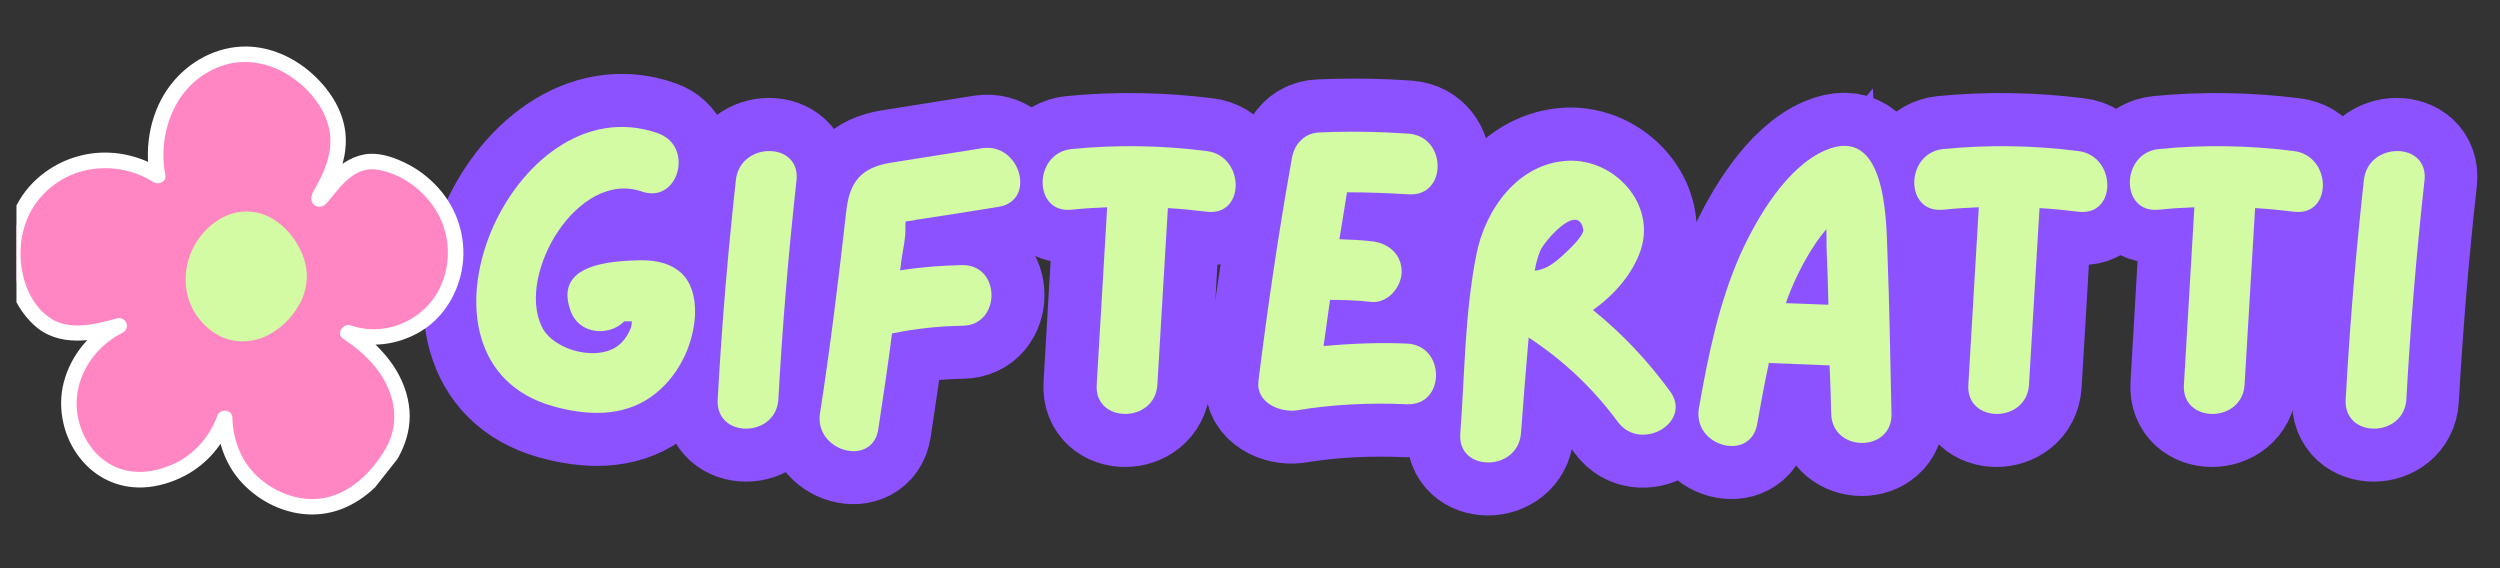
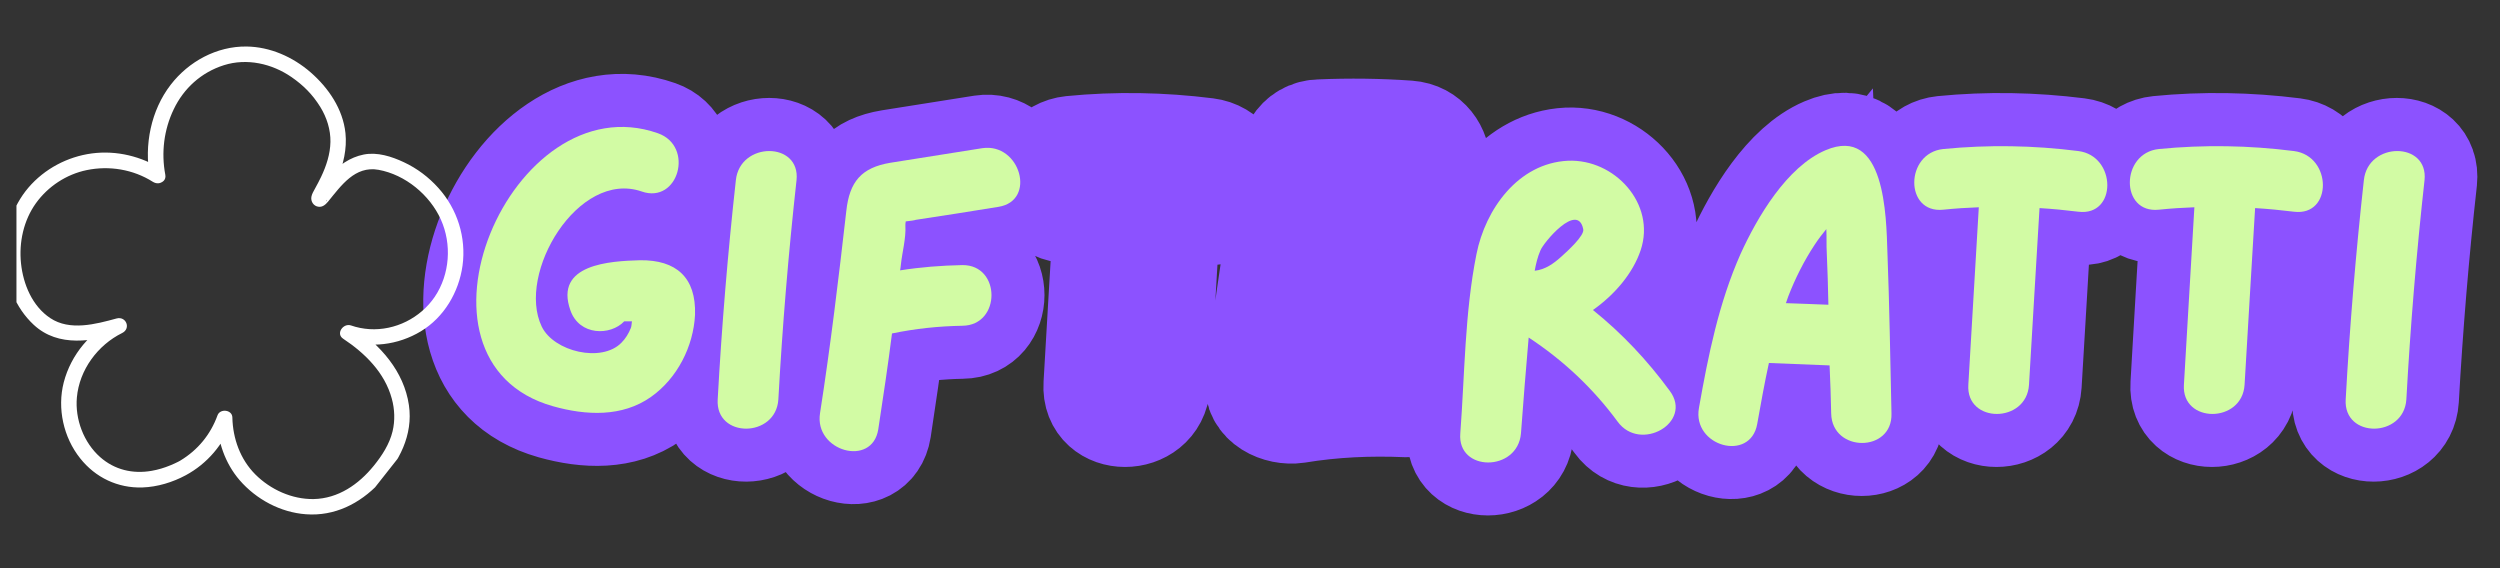
<svg xmlns="http://www.w3.org/2000/svg" width="220" zoomAndPan="magnify" viewBox="0 0 165 37.5" height="50" preserveAspectRatio="xMidYMid meet" version="1.0">
  <rect x="0" y="0" width="165" height="37.5" fill="#333333" stroke="none" />
  <defs>
    <g />
    <clipPath id="fa15957821">
      <path d="M 1.086 0 L 163.914 0 L 163.914 37.008 L 1.086 37.008 Z M 1.086 0 " clip-rule="nonzero" />
    </clipPath>
    <clipPath id="7b6dac1fb5">
      <path d="M 1.086 3 L 31 3 L 31 34 L 1.086 34 Z M 1.086 3 " clip-rule="nonzero" />
    </clipPath>
    <clipPath id="9dbfbd348f">
      <path d="M -5.898 22.027 L 12.895 -1.801 L 36.719 16.992 L 17.93 40.816 Z M -5.898 22.027 " clip-rule="nonzero" />
    </clipPath>
    <clipPath id="cedffb435a">
      <path d="M -5.898 22.027 L 12.895 -1.801 L 36.719 16.992 L 17.93 40.816 Z M -5.898 22.027 " clip-rule="nonzero" />
    </clipPath>
    <clipPath id="391f82385d">
      <path d="M 12 14 L 20 14 L 20 23 L 12 23 Z M 12 14 " clip-rule="nonzero" />
    </clipPath>
    <clipPath id="5e8219de10">
      <path d="M -5.898 22.027 L 12.895 -1.801 L 36.719 16.992 L 17.93 40.816 Z M -5.898 22.027 " clip-rule="nonzero" />
    </clipPath>
    <clipPath id="4e799ad3e0">
      <path d="M -5.898 22.027 L 12.895 -1.801 L 36.719 16.992 L 17.93 40.816 Z M -5.898 22.027 " clip-rule="nonzero" />
    </clipPath>
    <clipPath id="5c48748b7a">
      <path d="M 12 13 L 21 13 L 21 23 L 12 23 Z M 12 13 " clip-rule="nonzero" />
    </clipPath>
    <clipPath id="8fde24131d">
      <path d="M -5.898 22.027 L 12.895 -1.801 L 36.719 16.992 L 17.93 40.816 Z M -5.898 22.027 " clip-rule="nonzero" />
    </clipPath>
    <clipPath id="32a7870d9d">
-       <path d="M -5.898 22.027 L 12.895 -1.801 L 36.719 16.992 L 17.93 40.816 Z M -5.898 22.027 " clip-rule="nonzero" />
-     </clipPath>
+       </clipPath>
  </defs>
  <g clip-path="url(#fa15957821)">
    <path stroke-linecap="butt" transform="matrix(0.91, 0, 0, 0.91, 30.122, 1.029)" fill="none" stroke-linejoin="miter" d="M 13.32 17.74 C 11.179 17.8 7.067 18.006 8.269 21.379 C 8.917 23.224 11.179 23.224 12.174 22.168 C 12.316 22.168 12.466 22.168 12.582 22.168 C 12.638 22.168 12.702 22.168 12.732 22.168 C 12.702 22.374 12.702 22.555 12.638 22.666 C 12.496 23.048 12.26 23.426 11.964 23.722 C 10.526 25.19 7.067 24.37 6.188 22.555 C 4.338 18.709 8.831 11.169 13.432 12.757 C 16.105 13.697 17.277 9.47 14.607 8.534 C 3.99 4.809 -4.631 25.044 7.012 28.331 C 9.415 29.005 12.024 29.12 14.105 27.653 C 16.011 26.305 17.187 23.984 17.307 21.701 C 17.393 18.971 15.925 17.714 13.32 17.74 Z M 20.264 11.933 C 19.676 17.212 19.242 22.524 18.946 27.829 C 18.77 30.674 23.173 30.644 23.345 27.829 C 23.637 22.524 24.083 17.212 24.667 11.933 C 24.954 9.118 20.56 9.118 20.264 11.933 Z M 38.125 9.616 C 35.897 9.963 33.7 10.324 31.473 10.671 C 29.362 11.023 28.508 12.049 28.272 14.16 C 27.714 19.057 27.126 23.958 26.366 28.824 C 25.924 31.584 30.147 32.785 30.593 30 C 30.941 27.679 31.293 25.365 31.585 23.048 C 33.293 22.696 34.958 22.524 36.691 22.49 C 39.507 22.46 39.507 18.061 36.691 18.091 C 35.168 18.121 33.67 18.242 32.172 18.473 C 32.203 18.357 32.203 18.207 32.233 18.061 C 32.318 17.182 32.61 16.13 32.554 15.25 C 32.554 15.126 32.554 15.04 32.58 14.929 C 32.902 14.899 33.254 14.834 33.318 14.804 C 35.31 14.512 37.309 14.19 39.301 13.869 C 42.086 13.431 40.88 9.204 38.125 9.616 Z M 54.407 9.822 C 51.149 9.414 47.888 9.35 44.609 9.672 C 41.82 9.963 41.79 14.366 44.609 14.075 C 45.485 13.989 46.334 13.924 47.188 13.894 C 46.922 18.177 46.686 22.49 46.429 26.769 C 46.248 29.593 50.647 29.593 50.827 26.769 C 51.089 22.49 51.325 18.242 51.583 13.954 C 52.531 14.019 53.467 14.105 54.407 14.216 C 57.222 14.577 57.192 10.174 54.407 9.822 Z M 68.92 23.786 C 66.895 23.692 64.873 23.786 62.878 23.958 C 63.028 22.846 63.2 21.731 63.35 20.61 C 64.346 20.61 65.341 20.641 66.341 20.761 C 67.547 20.877 68.543 19.675 68.543 18.563 C 68.543 17.267 67.547 16.482 66.341 16.358 C 65.577 16.272 64.818 16.246 64.024 16.216 C 64.2 15.1 64.401 13.954 64.582 12.813 C 66.079 12.813 67.547 12.873 69.036 12.959 C 71.856 13.165 71.856 8.77 69.036 8.56 C 66.929 8.41 64.783 8.384 62.676 8.474 C 61.852 8.474 61.264 8.882 60.917 9.44 C 60.767 9.672 60.651 9.963 60.595 10.285 C 59.625 15.684 58.831 21.087 58.157 26.477 C 57.951 28.065 59.711 28.799 60.942 28.618 C 63.586 28.181 66.251 28.065 68.92 28.181 C 71.736 28.297 71.736 23.898 68.92 23.786 Z M 87.987 27.215 C 86.369 25.018 84.52 23.048 82.408 21.349 C 83.992 20.233 85.318 18.679 85.876 17.001 C 86.983 13.667 83.992 10.38 80.589 10.521 C 76.988 10.701 74.611 14.045 73.967 17.297 C 73.113 21.52 73.113 26.013 72.791 30.292 C 72.555 33.107 76.954 33.107 77.19 30.292 C 77.37 27.975 77.542 25.662 77.748 23.34 C 80.241 24.988 82.408 27.005 84.198 29.442 C 85.846 31.704 89.687 29.498 87.987 27.215 Z M 81.709 15.478 C 81.821 15.95 80.503 17.126 80.155 17.448 C 79.537 18.006 78.95 18.413 78.186 18.499 C 78.276 18.006 78.392 17.503 78.602 17.04 C 78.799 16.482 81.301 13.487 81.709 15.478 Z M 103.767 17.156 C 103.673 14.607 103.613 7.916 99.274 9.766 C 96.463 10.968 94.322 14.632 93.116 17.267 C 91.536 20.851 90.768 24.632 90.094 28.447 C 89.592 31.232 93.819 32.408 94.322 29.623 C 94.583 28.151 94.841 26.657 95.171 25.19 L 99.57 25.365 C 99.626 26.541 99.656 27.717 99.682 28.854 C 99.742 31.704 104.145 31.704 104.059 28.854 C 103.965 24.953 103.909 21.057 103.767 17.156 Z M 96.575 20.349 C 97.077 19.057 97.72 17.77 98.48 16.624 C 98.746 16.216 99.038 15.838 99.334 15.478 C 99.36 16.066 99.334 16.654 99.36 17.156 C 99.42 18.413 99.454 19.675 99.484 20.962 C 98.45 20.937 97.429 20.877 96.403 20.851 C 96.463 20.671 96.519 20.525 96.575 20.349 Z M 117.607 9.822 C 114.35 9.414 111.093 9.35 107.81 9.672 C 105.02 9.963 104.99 14.366 107.81 14.075 C 108.685 13.989 109.539 13.924 110.389 13.894 C 110.123 18.177 109.887 22.49 109.629 26.769 C 109.453 29.593 113.848 29.593 114.028 26.769 C 114.29 22.49 114.53 18.242 114.788 13.954 C 115.732 14.019 116.667 14.105 117.607 14.216 C 120.422 14.577 120.392 10.174 117.607 9.822 Z M 133.241 9.822 C 129.979 9.414 126.722 9.35 123.444 9.672 C 120.65 9.963 120.624 14.366 123.444 14.075 C 124.315 13.989 125.169 13.924 126.023 13.894 C 125.757 18.177 125.521 22.49 125.263 26.769 C 125.083 29.593 129.482 29.593 129.658 26.769 C 129.924 22.49 130.16 18.242 130.417 13.954 C 131.361 14.019 132.301 14.105 133.241 14.216 C 136.052 14.577 136.026 10.174 133.241 9.822 Z M 138.309 11.933 C 137.721 17.212 137.284 22.524 136.992 27.829 C 136.811 30.674 141.214 30.644 141.386 27.829 C 141.682 22.524 142.124 17.212 142.712 11.933 C 143 9.118 138.601 9.118 138.309 11.933 Z M 138.309 11.933 " stroke="#8c52ff" stroke-width="7.7" stroke-opacity="1" stroke-miterlimit="4" />
  </g>
  <g fill="#d2fba4" fill-opacity="1">
    <g transform="translate(30.122, 28.336)">
      <g>
        <path d="M 12.121 -11.16 C 10.172 -11.105 6.434 -10.918 7.527 -7.848 C 8.117 -6.168 10.172 -6.168 11.078 -7.129 C 11.211 -7.129 11.348 -7.129 11.453 -7.129 C 11.508 -7.129 11.559 -7.129 11.586 -7.129 C 11.559 -6.941 11.559 -6.781 11.508 -6.676 C 11.371 -6.328 11.16 -5.98 10.891 -5.715 C 9.586 -4.379 6.434 -5.125 5.633 -6.781 C 3.953 -10.277 8.035 -17.141 12.227 -15.699 C 14.656 -14.844 15.727 -18.688 13.297 -19.543 C 3.629 -22.934 -4.219 -4.512 6.379 -1.523 C 8.57 -0.906 10.945 -0.801 12.84 -2.137 C 14.578 -3.363 15.645 -5.473 15.75 -7.555 C 15.832 -10.039 14.496 -11.188 12.121 -11.16 Z M 12.121 -11.16 " />
      </g>
    </g>
  </g>
  <g fill="#d2fba4" fill-opacity="1">
    <g transform="translate(46.032, 28.336)">
      <g>
        <path d="M 2.535 -16.445 C 2.004 -11.641 1.602 -6.809 1.336 -1.977 C 1.176 0.613 5.18 0.586 5.34 -1.977 C 5.605 -6.809 6.008 -11.641 6.539 -16.445 C 6.809 -19.008 2.805 -19.008 2.535 -16.445 Z M 2.535 -16.445 " />
      </g>
    </g>
  </g>
  <g fill="#d2fba4" fill-opacity="1">
    <g transform="translate(52.759, 28.336)">
      <g>
        <path d="M 12.066 -18.555 C 10.039 -18.234 8.035 -17.914 6.008 -17.594 C 4.086 -17.273 3.309 -16.34 3.098 -14.418 C 2.59 -9.957 2.055 -5.5 1.363 -1.066 C 0.961 1.441 4.805 2.535 5.207 0 C 5.527 -2.109 5.848 -4.219 6.113 -6.328 C 7.66 -6.648 9.184 -6.809 10.758 -6.836 C 13.32 -6.859 13.32 -10.867 10.758 -10.84 C 9.371 -10.812 8.008 -10.707 6.648 -10.492 C 6.676 -10.598 6.676 -10.73 6.699 -10.867 C 6.781 -11.668 7.047 -12.629 6.996 -13.43 C 6.996 -13.535 6.996 -13.617 7.02 -13.723 C 7.316 -13.75 7.637 -13.801 7.688 -13.828 C 9.504 -14.098 11.32 -14.391 13.137 -14.684 C 15.672 -15.082 14.578 -18.93 12.066 -18.555 Z M 12.066 -18.555 " />
      </g>
    </g>
  </g>
  <g fill="#d2fba4" fill-opacity="1">
    <g transform="translate(67.495, 28.336)">
      <g>
-         <path d="M 12.148 -18.367 C 9.184 -18.742 6.219 -18.793 3.23 -18.5 C 0.695 -18.234 0.668 -14.23 3.23 -14.496 C 4.031 -14.578 4.805 -14.629 5.578 -14.656 C 5.34 -10.758 5.125 -6.836 4.887 -2.938 C 4.727 -0.375 8.73 -0.375 8.891 -2.938 C 9.129 -6.836 9.344 -10.707 9.586 -14.602 C 10.438 -14.551 11.293 -14.469 12.148 -14.363 C 14.711 -14.043 14.684 -18.047 12.148 -18.367 Z M 12.148 -18.367 " />
-       </g>
+         </g>
    </g>
  </g>
  <g fill="#d2fba4" fill-opacity="1">
    <g transform="translate(81.723, 28.336)">
      <g>
-         <path d="M 11.133 -5.66 C 9.289 -5.738 7.449 -5.66 5.633 -5.5 C 5.766 -6.516 5.926 -7.527 6.059 -8.543 C 6.969 -8.543 7.875 -8.516 8.785 -8.41 C 9.879 -8.305 10.785 -9.398 10.785 -10.41 C 10.785 -11.586 9.879 -12.309 8.785 -12.414 C 8.09 -12.496 7.395 -12.52 6.676 -12.547 C 6.836 -13.562 7.02 -14.602 7.18 -15.645 C 8.543 -15.645 9.879 -15.59 11.238 -15.512 C 13.801 -15.324 13.801 -19.328 11.238 -19.516 C 9.316 -19.648 7.367 -19.676 5.445 -19.598 C 4.699 -19.598 4.164 -19.223 3.844 -18.715 C 3.711 -18.5 3.605 -18.234 3.551 -17.941 C 2.668 -13.027 1.949 -8.117 1.336 -3.203 C 1.148 -1.762 2.75 -1.094 3.871 -1.254 C 6.273 -1.656 8.703 -1.762 11.133 -1.656 C 13.695 -1.547 13.695 -5.555 11.133 -5.66 Z M 11.133 -5.66 " />
-       </g>
+         </g>
    </g>
  </g>
  <g fill="#d2fba4" fill-opacity="1">
    <g transform="translate(95.044, 28.336)">
      <g>
        <path d="M 15.164 -2.535 C 13.695 -4.539 12.016 -6.328 10.09 -7.875 C 11.531 -8.891 12.734 -10.305 13.242 -11.828 C 14.258 -14.871 11.531 -17.859 8.438 -17.727 C 5.152 -17.566 2.988 -14.523 2.402 -11.559 C 1.629 -7.715 1.629 -3.629 1.336 0.266 C 1.121 2.828 5.125 2.828 5.34 0.266 C 5.5 -1.844 5.66 -3.953 5.848 -6.059 C 8.117 -4.566 10.09 -2.723 11.719 -0.508 C 13.215 1.547 16.711 -0.453 15.164 -2.535 Z M 9.449 -13.215 C 9.559 -12.789 8.355 -11.719 8.035 -11.426 C 7.477 -10.918 6.941 -10.547 6.246 -10.465 C 6.328 -10.918 6.434 -11.371 6.621 -11.801 C 6.809 -12.309 9.078 -15.031 9.449 -13.215 Z M 9.449 -13.215 " />
      </g>
    </g>
  </g>
  <g fill="#d2fba4" fill-opacity="1">
    <g transform="translate(110.768, 28.336)">
      <g>
        <path d="M 13.801 -11.695 C 13.723 -14.016 13.668 -20.102 9.719 -18.422 C 7.156 -17.328 5.207 -13.988 4.113 -11.586 C 2.668 -8.328 1.977 -4.887 1.363 -1.414 C 0.906 1.121 4.754 2.188 5.207 -0.348 C 5.445 -1.684 5.688 -3.043 5.98 -4.379 L 9.984 -4.219 C 10.039 -3.148 10.066 -2.082 10.09 -1.043 C 10.145 1.547 14.148 1.547 14.07 -1.043 C 13.988 -4.594 13.938 -8.145 13.801 -11.695 Z M 7.262 -8.785 C 7.715 -9.957 8.305 -11.133 8.996 -12.176 C 9.238 -12.547 9.504 -12.895 9.77 -13.215 C 9.797 -12.68 9.77 -12.148 9.797 -11.695 C 9.852 -10.547 9.879 -9.398 9.906 -8.223 C 8.969 -8.25 8.035 -8.305 7.102 -8.328 C 7.156 -8.488 7.207 -8.625 7.262 -8.785 Z M 7.262 -8.785 " />
      </g>
    </g>
  </g>
  <g fill="#d2fba4" fill-opacity="1">
    <g transform="translate(125.023, 28.336)">
      <g>
        <path d="M 12.148 -18.367 C 9.184 -18.742 6.219 -18.793 3.23 -18.5 C 0.695 -18.234 0.668 -14.23 3.23 -14.496 C 4.031 -14.578 4.805 -14.629 5.578 -14.656 C 5.34 -10.758 5.125 -6.836 4.887 -2.938 C 4.727 -0.375 8.73 -0.375 8.891 -2.938 C 9.129 -6.836 9.344 -10.707 9.586 -14.602 C 10.438 -14.551 11.293 -14.469 12.148 -14.363 C 14.711 -14.043 14.684 -18.047 12.148 -18.367 Z M 12.148 -18.367 " />
      </g>
    </g>
  </g>
  <g fill="#d2fba4" fill-opacity="1">
    <g transform="translate(139.251, 28.336)">
      <g>
        <path d="M 12.148 -18.367 C 9.184 -18.742 6.219 -18.793 3.23 -18.5 C 0.695 -18.234 0.668 -14.23 3.23 -14.496 C 4.031 -14.578 4.805 -14.629 5.578 -14.656 C 5.34 -10.758 5.125 -6.836 4.887 -2.938 C 4.727 -0.375 8.73 -0.375 8.891 -2.938 C 9.129 -6.836 9.344 -10.707 9.586 -14.602 C 10.438 -14.551 11.293 -14.469 12.148 -14.363 C 14.711 -14.043 14.684 -18.047 12.148 -18.367 Z M 12.148 -18.367 " />
      </g>
    </g>
  </g>
  <g fill="#d2fba4" fill-opacity="1">
    <g transform="translate(153.48, 28.336)">
      <g>
        <path d="M 2.535 -16.445 C 2.004 -11.641 1.602 -6.809 1.336 -1.977 C 1.176 0.613 5.18 0.586 5.34 -1.977 C 5.605 -6.809 6.008 -11.641 6.539 -16.445 C 6.809 -19.008 2.805 -19.008 2.535 -16.445 Z M 2.535 -16.445 " />
      </g>
    </g>
  </g>
  <g clip-path="url(#7b6dac1fb5)">
    <g clip-path="url(#9dbfbd348f)">
      <g clip-path="url(#cedffb435a)">
-         <path fill="#ff86c3" d="M 10.398 11.594 C 7.914 10 4.668 10.328 2.629 12.328 C 0.285 14.625 0.523 18.16 1.762 20.086 C 2.164 20.715 2.695 21.277 3.359 21.609 C 4.738 22.301 6.391 21.91 7.879 21.5 C 6.145 22.34 4.836 24.059 4.59 25.969 C 4.34 27.879 5.211 29.918 6.824 30.977 C 9.203 32.535 11.91 30.984 12.238 30.793 C 13.984 29.781 14.648 28.133 14.832 27.613 C 14.844 28.23 14.957 29.719 15.992 31.094 C 17.34 32.879 19.777 33.859 21.93 33.281 C 23.289 32.914 24.418 31.934 25.27 30.812 C 25.766 30.156 26.191 29.434 26.398 28.633 C 26.73 27.34 26.438 25.934 25.77 24.773 C 25.102 23.617 24.086 22.688 22.973 21.953 C 24.848 22.633 27.086 22.078 28.488 20.656 C 29.887 19.234 30.41 17.031 29.871 15.113 C 29.332 13.191 27.781 11.605 25.898 10.945 C 25.402 10.773 24.852 10.578 24.16 10.688 C 22.281 10.992 21.25 13.246 21.07 13.133 C 20.887 13.02 22.438 11.23 22.312 9.047 C 22.188 6.922 20.543 5.484 20.195 5.184 C 19.848 4.879 18.012 3.281 15.48 3.625 C 13.633 3.875 12.488 5.012 12.133 5.375 C 11.148 6.375 10.785 7.457 10.617 7.965 C 10.105 9.539 10.27 10.906 10.398 11.594 Z M 10.398 11.594 " fill-opacity="1" fill-rule="nonzero" />
        <path fill="#ffffff" d="M 10.719 11.191 C 9.332 10.316 7.703 9.914 6.07 10.125 C 4.453 10.34 2.941 11.141 1.879 12.379 C -0.262 14.879 -0.234 19.156 2.23 21.441 C 3.875 22.961 6.117 22.512 8.066 21.977 C 7.941 21.656 7.816 21.34 7.691 21.02 C 5.988 21.867 4.688 23.387 4.207 25.238 C 3.766 26.949 4.188 28.867 5.289 30.246 C 6.297 31.523 7.781 32.227 9.406 32.172 C 10.395 32.137 11.391 31.832 12.258 31.367 C 13.676 30.605 14.762 29.328 15.305 27.812 C 14.98 27.766 14.652 27.719 14.324 27.676 C 14.355 29.125 14.859 30.582 15.812 31.688 C 16.91 32.957 18.512 33.82 20.191 33.941 C 22.078 34.082 23.738 33.246 25.02 31.898 C 26.344 30.504 27.277 28.707 26.988 26.738 C 26.664 24.512 25.105 22.762 23.285 21.555 C 23.113 21.848 22.941 22.137 22.77 22.43 C 24.438 23.012 26.273 22.773 27.777 21.867 C 29.309 20.941 30.285 19.281 30.527 17.531 C 30.781 15.676 30.184 13.793 28.934 12.406 C 28.297 11.695 27.527 11.113 26.656 10.707 C 25.848 10.328 24.906 10.023 24.008 10.199 C 23.094 10.379 22.348 10.922 21.723 11.59 C 21.492 11.836 21.285 12.098 21.082 12.363 C 21.004 12.465 20.93 12.566 20.855 12.664 C 20.832 12.691 20.797 12.719 20.781 12.75 C 20.789 12.734 20.867 12.672 20.898 12.664 C 20.984 12.652 21.07 12.645 21.156 12.633 C 21.262 12.695 21.363 12.758 21.465 12.82 C 21.496 12.898 21.531 12.98 21.562 13.062 C 21.551 13.008 21.562 13.168 21.559 13.152 C 21.566 13.387 21.516 13.242 21.539 13.223 C 21.559 13.207 21.574 13.141 21.59 13.113 C 21.645 13 21.707 12.891 21.766 12.781 C 21.945 12.457 22.117 12.129 22.262 11.789 C 22.668 10.852 22.906 9.816 22.801 8.789 C 22.633 7.195 21.68 5.801 20.496 4.77 C 19.324 3.754 17.828 3.09 16.27 3.07 C 14.305 3.047 12.453 4.055 11.266 5.594 C 9.965 7.277 9.504 9.578 9.891 11.656 C 10.012 12.301 11.031 12.184 10.91 11.535 C 10.633 10.07 10.82 8.559 11.465 7.215 C 12.125 5.832 13.277 4.781 14.77 4.305 C 16.297 3.82 17.949 4.199 19.238 5.086 C 20.035 5.637 20.633 6.242 21.141 7.062 C 21.566 7.75 21.824 8.559 21.809 9.367 C 21.793 10.172 21.539 10.945 21.195 11.668 C 21.07 11.934 20.93 12.191 20.789 12.449 C 20.695 12.621 20.586 12.797 20.551 12.992 C 20.5 13.301 20.699 13.605 21.016 13.645 C 21.297 13.684 21.5 13.492 21.664 13.293 C 22.516 12.25 23.43 10.93 24.98 11.207 C 26.75 11.527 28.367 12.867 29.098 14.492 C 29.828 16.117 29.695 18.105 28.691 19.594 C 27.746 20.988 26.074 21.828 24.383 21.723 C 23.965 21.695 23.559 21.617 23.168 21.48 C 22.656 21.305 22.141 22.02 22.648 22.355 C 24.094 23.312 25.395 24.598 25.859 26.312 C 26.051 27.012 26.078 27.762 25.91 28.465 C 25.707 29.312 25.211 30.074 24.668 30.742 C 23.672 31.969 22.324 32.906 20.699 32.938 C 19.273 32.961 17.852 32.312 16.852 31.312 C 15.855 30.312 15.367 28.945 15.336 27.551 C 15.328 27.035 14.523 26.945 14.355 27.414 C 13.898 28.676 13.059 29.699 11.906 30.395 C 11.785 30.469 11.938 30.379 11.895 30.402 C 11.848 30.426 11.801 30.453 11.758 30.477 C 11.594 30.559 11.426 30.637 11.254 30.707 C 10.848 30.875 10.438 31 10.012 31.074 C 8.77 31.293 7.562 31.012 6.609 30.168 C 5.523 29.207 4.945 27.668 5.074 26.23 C 5.238 24.41 6.445 22.777 8.066 21.977 C 8.66 21.68 8.324 20.848 7.691 21.02 C 6.32 21.395 4.609 21.855 3.32 20.996 C 2.129 20.207 1.531 18.758 1.387 17.383 C 1.242 15.996 1.555 14.547 2.375 13.406 C 3.172 12.301 4.383 11.504 5.723 11.227 C 7.215 10.918 8.789 11.18 10.082 11.996 C 10.316 12.145 10.617 12.145 10.801 11.91 C 10.961 11.711 10.953 11.34 10.719 11.191 Z M 10.719 11.191 " fill-opacity="1" fill-rule="nonzero" />
      </g>
    </g>
  </g>
  <g clip-path="url(#391f82385d)">
    <g clip-path="url(#5e8219de10)">
      <g clip-path="url(#4e799ad3e0)">
-         <path fill="#d2fba4" d="M 13.074 16.867 C 12.969 17.137 12.367 18.637 13.156 20.133 C 13.25 20.312 14.078 21.863 15.754 22.008 C 17.059 22.125 18.316 21.324 19.062 20.246 C 19.43 19.711 19.703 19.094 19.742 18.449 C 19.785 17.805 19.598 17.164 19.293 16.59 C 19.133 16.289 18.188 14.523 16.379 14.465 C 14.617 14.406 13.539 16.02 13.398 16.238 C 13.344 16.324 13.207 16.547 13.074 16.867 Z M 13.074 16.867 " fill-opacity="1" fill-rule="nonzero" />
-       </g>
+         </g>
    </g>
  </g>
  <g clip-path="url(#5c48748b7a)">
    <g clip-path="url(#8fde24131d)">
      <g clip-path="url(#32a7870d9d)">
        <path fill="#d2fba4" d="M 12.605 16.672 C 12.098 17.938 12.117 19.371 12.816 20.562 C 13.223 21.254 13.828 21.844 14.547 22.199 C 15.488 22.664 16.617 22.621 17.559 22.18 C 18.488 21.742 19.234 21.012 19.738 20.125 C 20.309 19.125 20.406 17.992 20.004 16.914 C 19.414 15.34 17.996 13.941 16.23 13.957 C 14.617 13.969 13.203 15.238 12.605 16.672 C 12.352 17.277 13.297 17.676 13.551 17.07 C 13.922 16.172 14.676 15.367 15.629 15.074 C 16.371 14.848 17.152 15.035 17.758 15.5 C 18.023 15.707 18.246 15.941 18.445 16.207 C 18.527 16.312 18.605 16.426 18.68 16.543 C 18.707 16.586 18.73 16.629 18.758 16.676 C 18.785 16.719 18.836 16.816 18.785 16.715 C 19.168 17.414 19.375 18.207 19.129 18.992 C 18.879 19.793 18.32 20.496 17.637 20.965 C 16.988 21.414 16.172 21.645 15.395 21.434 C 14.715 21.25 14.168 20.754 13.781 20.18 C 13.742 20.125 13.707 20.066 13.672 20.012 C 13.66 19.992 13.59 19.867 13.633 19.949 C 13.68 20.035 13.598 19.883 13.59 19.863 C 13.535 19.75 13.488 19.637 13.445 19.52 C 13.32 19.176 13.262 18.805 13.266 18.438 C 13.273 17.91 13.375 17.508 13.551 17.074 C 13.793 16.457 12.852 16.055 12.605 16.672 Z M 12.605 16.672 " fill-opacity="1" fill-rule="nonzero" />
      </g>
    </g>
  </g>
</svg>